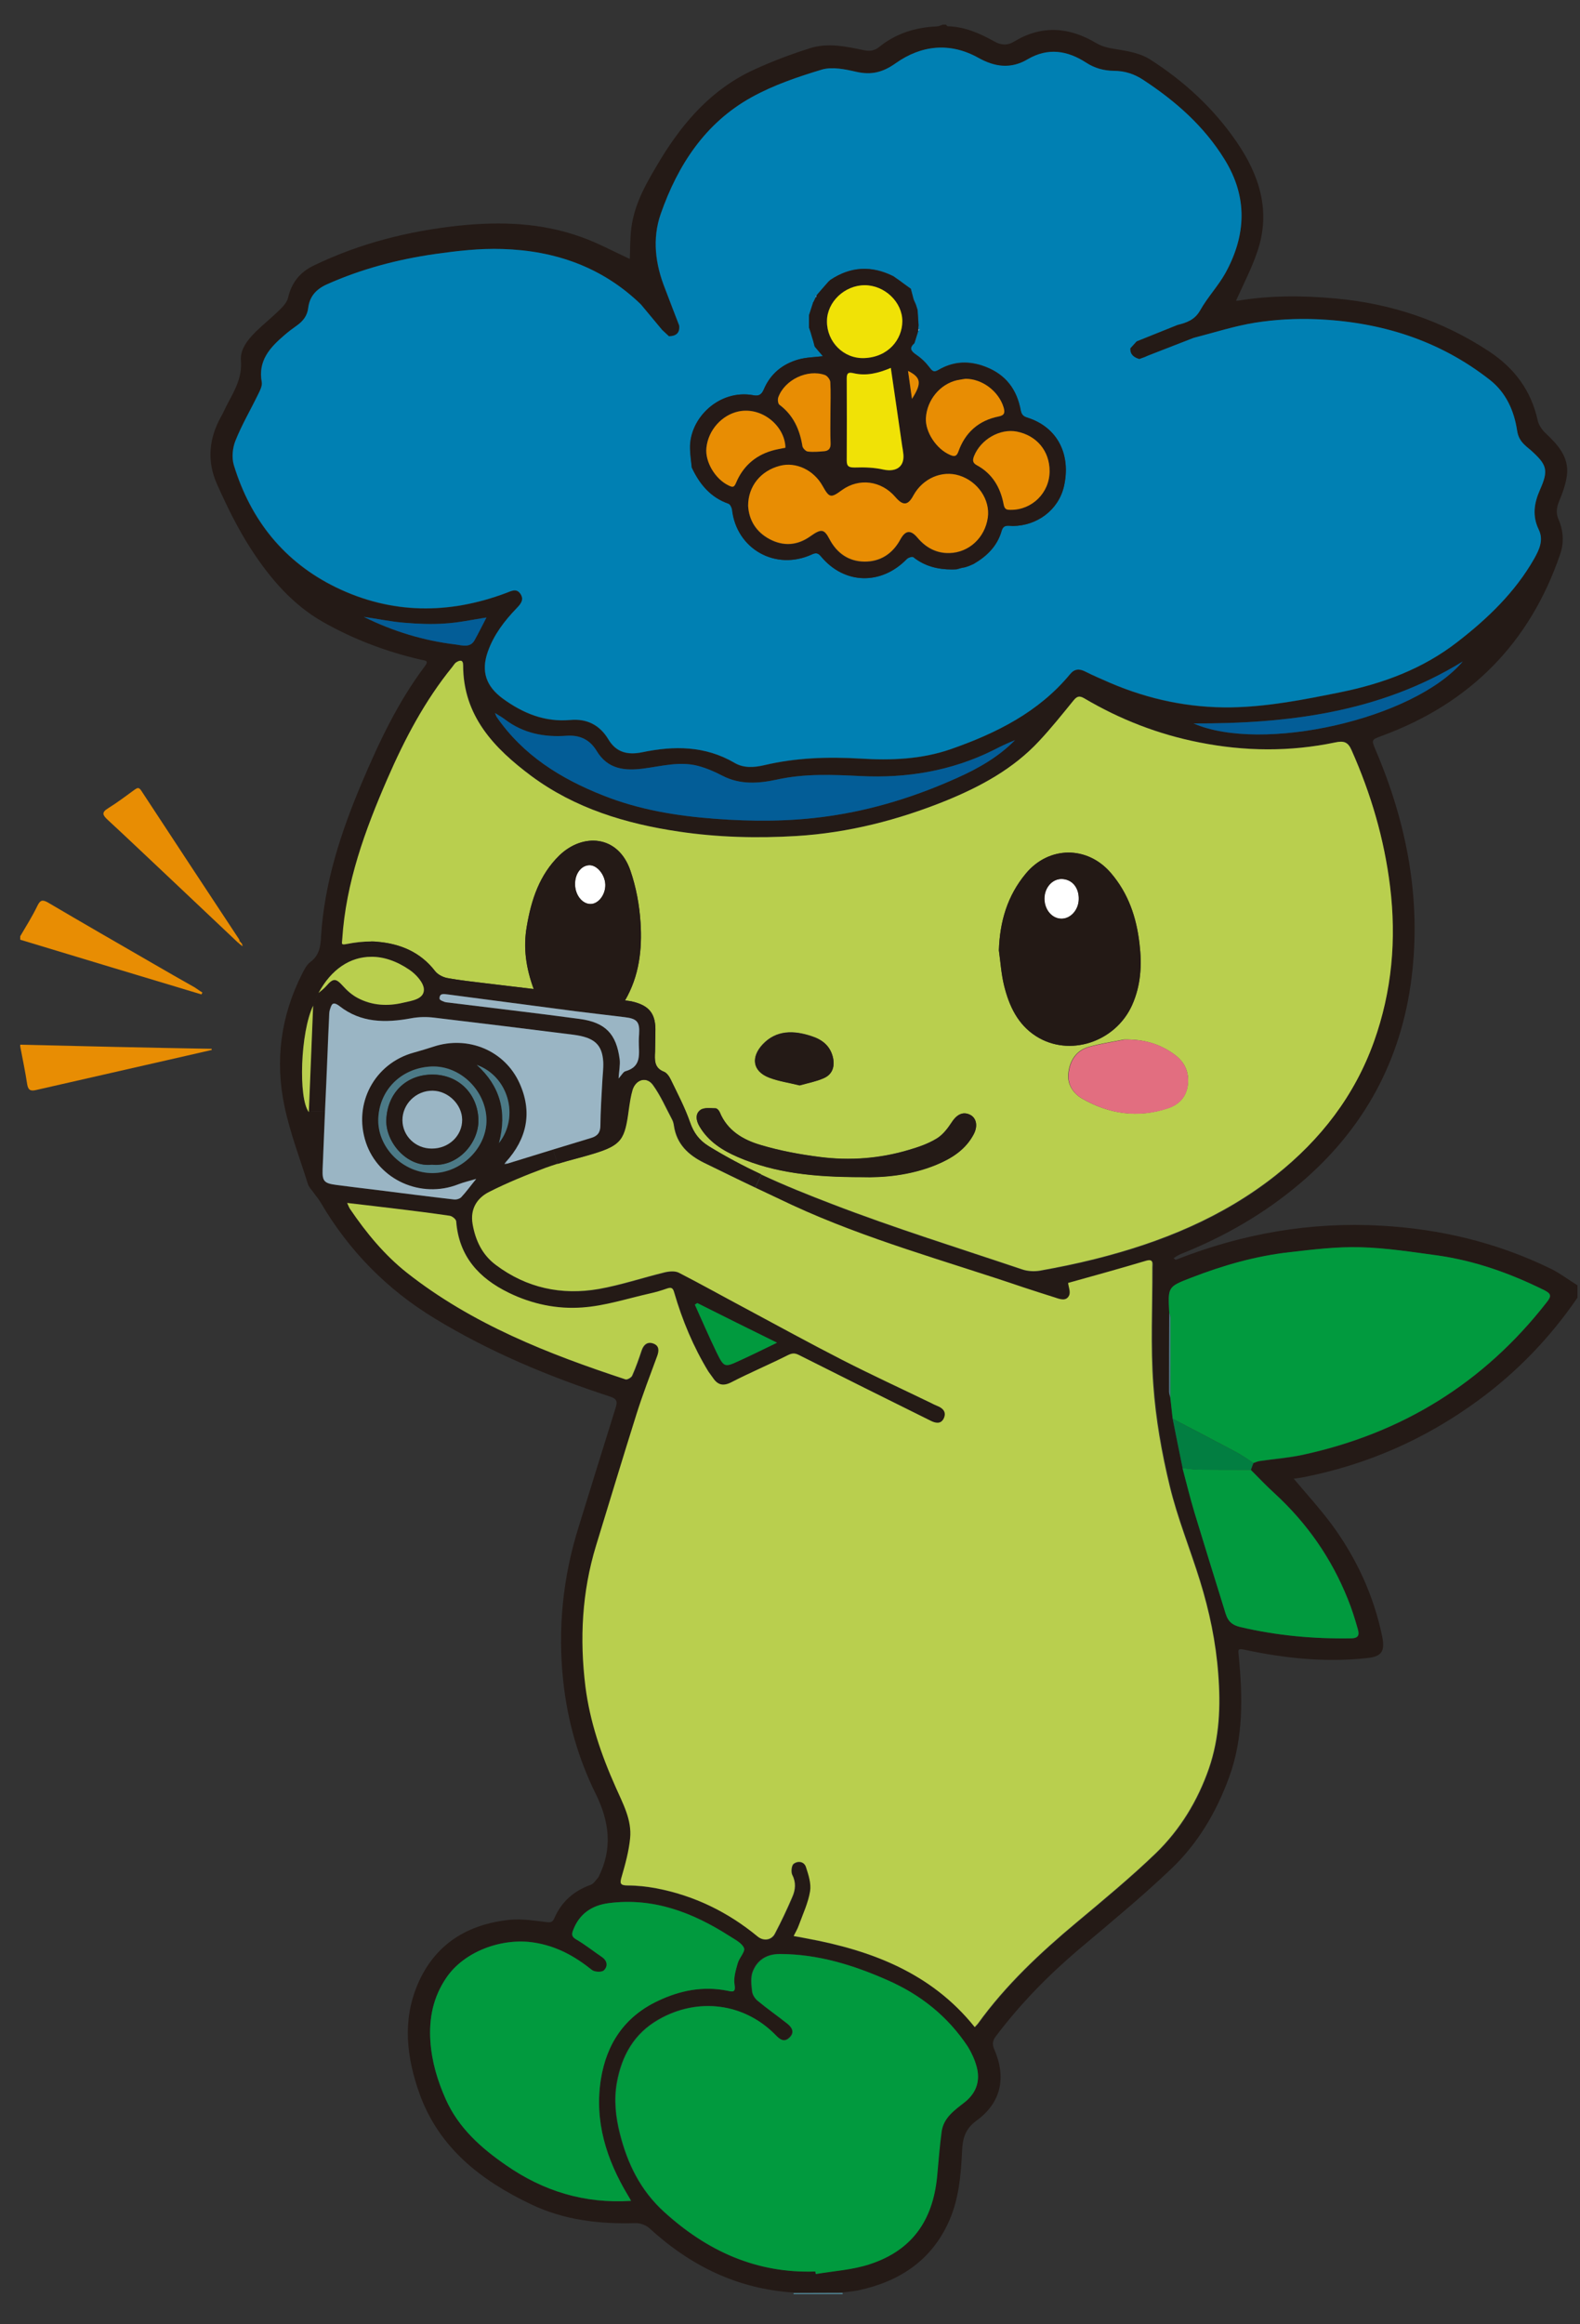
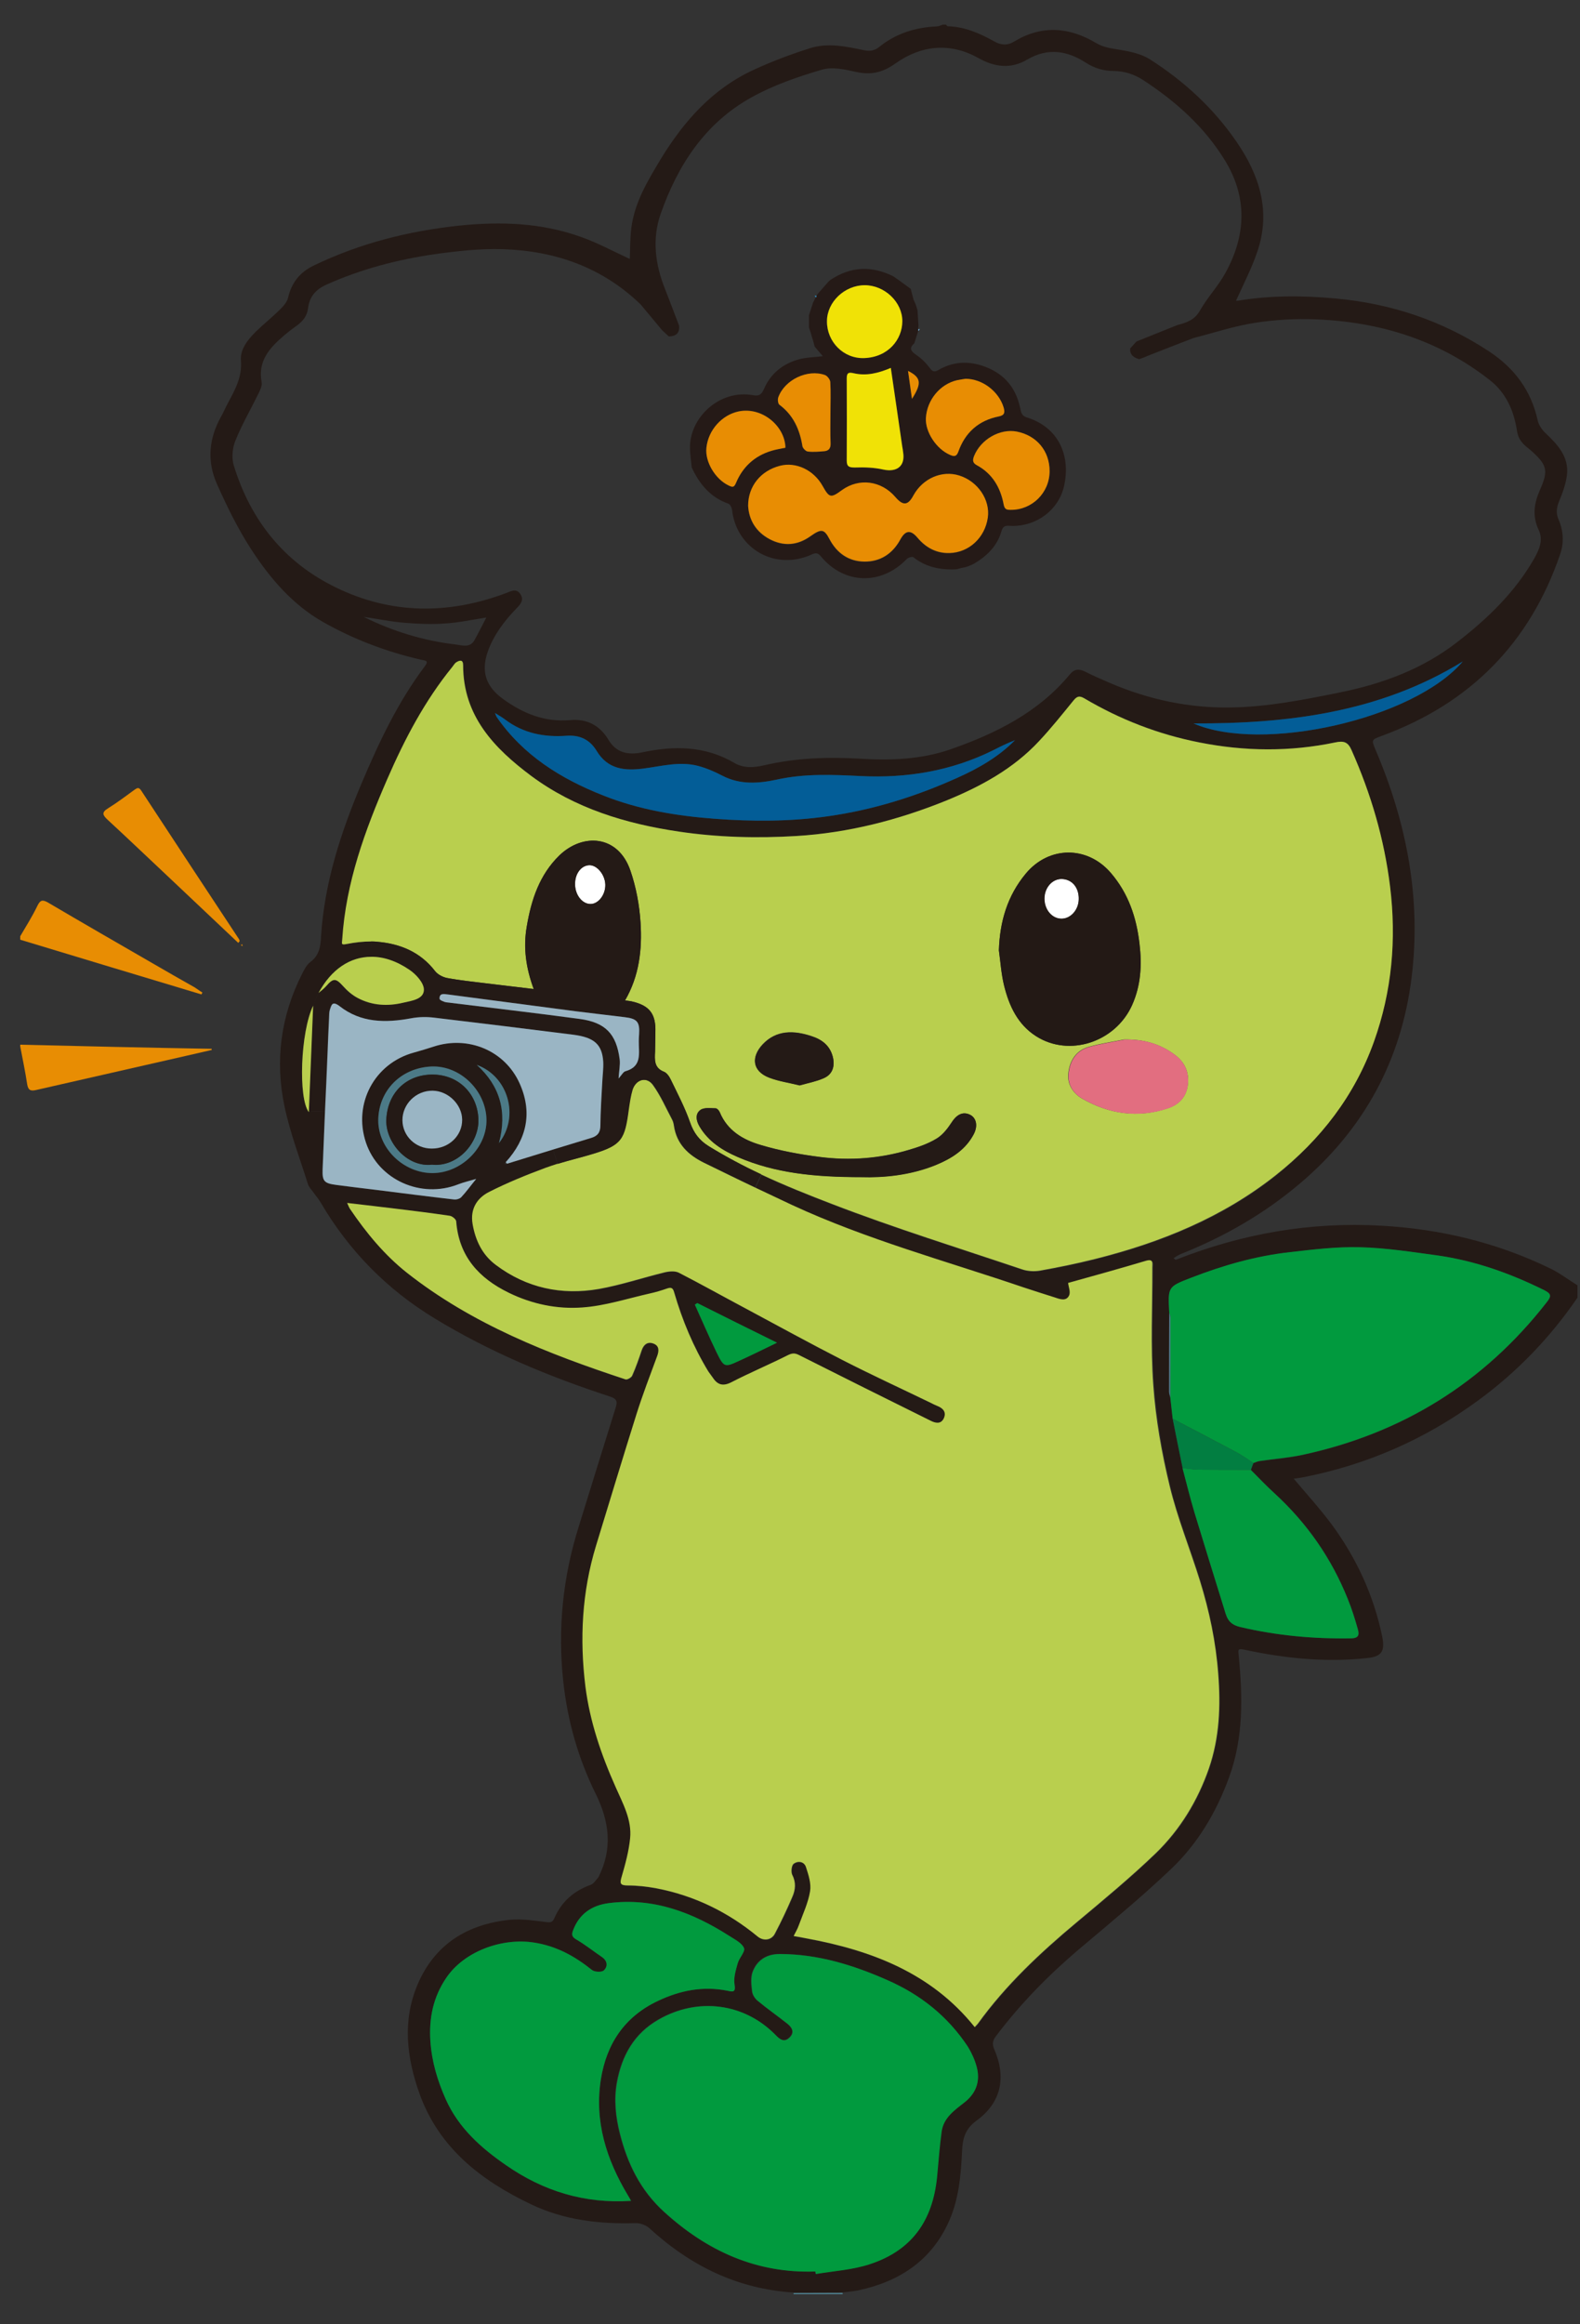
<svg xmlns="http://www.w3.org/2000/svg" version="1.1" id="レイヤー_1" x="0px" y="0px" viewBox="0 0 100 147" style="enable-background:new 0 0 100 147;" xml:space="preserve">
  <rect x="0" y="0" width="100" height="147" fill="#333333" stroke="none" />
  <style type="text/css">
	.st0{fill:#FFFFFF;}
	.st1{fill:#241A16;}
	.st2{fill:#019A3E;}
	.st3{fill:#0080B3;}
	.st4{fill:#B9CF4E;}
	.st5{fill:#035D97;}
	.st6{fill:#027E41;}
	.st7{fill:#E26E80;}
	.st8{fill:#4C7A87;}
	.st9{fill:#231915;}
	.st10{fill:#251A17;}
	.st11{fill:#E88D03;}
	.st12{fill:#73B6E2;}
	.st13{fill:#F0E206;}
	.st14{fill:#309AD4;}
	.st15{fill:#9AB5C4;}
</style>
  <g>
    <g id="XMLID_19_">
      <g>
        <path class="st0" d="M38.31,55.93c0.03,0.63-0.41,1.23-0.91,1.25c-0.53,0.02-0.99-0.54-1.01-1.23c-0.02-0.68,0.38-1.22,0.91-1.23     C37.78,54.71,38.28,55.31,38.31,55.93z" />
        <path class="st0" d="M67.21,55.6c0.64,0.02,1.08,0.55,1.06,1.28c-0.01,0.67-0.5,1.22-1.08,1.23c-0.61,0.01-1.1-0.56-1.1-1.27     C66.1,56.14,66.61,55.57,67.21,55.6z" />
        <path class="st1" d="M78.23,19.02c0.02,0,0.06,0,0.12,0c2.05-0.34,4.12-0.33,6.18-0.14c3.51,0.32,6.76,1.4,9.72,3.35     c1.6,1.06,2.65,2.46,3.07,4.35c0.06,0.29,0.26,0.59,0.48,0.8c0.78,0.74,1.52,1.51,1.37,2.69c-0.07,0.55-0.27,1.11-0.49,1.63     c-0.16,0.4-0.22,0.74-0.04,1.15c0.31,0.72,0.36,1.47,0.1,2.22c-1.92,5.6-5.69,9.41-11.24,11.46c-0.72,0.27-0.72,0.24-0.41,0.97     c1.95,4.59,2.87,9.36,2.25,14.34c-0.65,5.23-3.01,9.57-7.03,12.99c-2.27,1.93-4.81,3.39-7.57,4.49     c-0.16,0.06-0.31,0.17-0.46,0.26c0.1,0.11,0.14,0.11,0.18,0.09c4.17-1.64,8.49-2.4,12.98-2.14c3.74,0.21,7.32,1.07,10.69,2.71     c0.6,0.29,1.14,0.71,1.71,1.06c0,0.26,0,0.52,0,0.78c-1.73,2.53-3.83,4.71-6.31,6.52c-3.34,2.44-7.03,4.06-11.09,4.85     c-0.2,0.04-0.4,0.06-0.56,0.08c0.8,0.95,1.65,1.88,2.4,2.89c1.57,2.13,2.66,4.49,3.2,7.09c0.19,0.94-0.03,1.28-0.97,1.37     c-2.61,0.28-5.19,0.02-7.74-0.53c-0.45-0.1-0.41,0.01-0.37,0.37c0.25,2.6,0.31,5.19-0.61,7.7c-0.8,2.2-1.98,4.19-3.66,5.79     c-1.88,1.79-3.89,3.44-5.88,5.12c-1.93,1.64-3.69,3.44-5.22,5.47c-0.2,0.26-0.25,0.49-0.1,0.83c0.78,1.81,0.42,3.38-1.13,4.51     c-0.72,0.52-0.88,1.15-0.91,1.93c-0.07,1.49-0.2,2.99-0.8,4.37c-1.1,2.52-3.14,3.87-5.76,4.43c-0.32,0.07-0.66,0.09-0.99,0.13     c-1.03,0-2.06,0-3.1,0.01c-3.56-0.22-6.54-1.69-9.14-4.07c-0.22-0.2-0.59-0.33-0.88-0.32c-2.3,0.07-4.55-0.2-6.63-1.2     c-3.16-1.51-5.82-3.57-7.05-7.02c-0.8-2.26-1.08-4.57-0.12-6.85c1.09-2.58,3.17-3.85,5.88-4.12c0.75-0.07,1.54,0.06,2.3,0.15     c0.26,0.03,0.38,0,0.49-0.26c0.45-1.03,1.23-1.72,2.3-2.1c0.19-0.07,0.32-0.3,0.47-0.46c0.01-0.01,0.02-0.03,0.03-0.05     c0.89-1.78,0.68-3.48-0.18-5.23c-1.11-2.24-1.79-4.62-2.06-7.12c-0.36-3.33-0.03-6.58,0.97-9.77c0.78-2.51,1.55-5.02,2.34-7.53     c0.13-0.4,0.1-0.58-0.37-0.73c-3.86-1.26-7.58-2.81-11.07-4.93c-3.03-1.84-5.43-4.28-7.22-7.33c-0.14-0.24-0.32-0.44-0.48-0.67     c-0.12-0.16-0.27-0.32-0.33-0.5c-0.51-1.63-1.13-3.24-1.48-4.9c-0.62-2.91-0.24-5.75,1.12-8.42c0.13-0.26,0.28-0.55,0.5-0.72     c0.58-0.42,0.66-1,0.69-1.63c0.21-3.39,1.25-6.57,2.56-9.67c1.1-2.6,2.3-5.15,4.01-7.42c0.29-0.38,0-0.35-0.24-0.41     c-2.18-0.5-4.27-1.29-6.21-2.39c-1.92-1.09-3.34-2.75-4.52-4.56c-0.86-1.32-1.56-2.75-2.2-4.19c-0.63-1.42-0.5-2.88,0.28-4.25     c0.16-0.29,0.29-0.6,0.45-0.89c0.44-0.82,0.88-1.62,0.8-2.64c-0.06-0.72,0.43-1.32,0.93-1.82c0.51-0.5,1.08-0.95,1.59-1.46     c0.19-0.19,0.4-0.44,0.46-0.69c0.22-0.96,0.75-1.62,1.62-2.04c2.92-1.41,6.01-2.19,9.23-2.53c2.61-0.27,5.2-0.18,7.7,0.72     c1.07,0.38,2.08,0.93,3.08,1.39c0.03-0.59,0.01-1.29,0.1-1.98c0.21-1.6,1.02-2.94,1.83-4.29c1.48-2.44,3.32-4.52,5.97-5.72     c1.13-0.52,2.31-0.96,3.5-1.34c1.14-0.36,2.3-0.11,3.44,0.13c0.36,0.07,0.65,0.03,0.96-0.22c1.05-0.85,2.29-1.23,3.63-1.29     c0.12,0,0.25-0.07,0.37-0.11c0.07,0,0.15,0,0.22,0c0.03,0.04,0.06,0.1,0.1,0.1C61.05,1.69,62,2.1,62.91,2.61     c0.45,0.26,0.86,0.28,1.29,0.01c1.74-1.05,3.48-0.91,5.17,0.1c0.48,0.29,0.98,0.34,1.51,0.43c0.66,0.11,1.37,0.26,1.91,0.61     c2.16,1.38,4.03,3.1,5.48,5.22c1.43,2.08,2.16,4.34,1.34,6.84C79.25,16.92,78.7,17.97,78.23,19.02z M97.91,82.36     c0.29-0.37,0.29-0.53-0.16-0.75c-2.15-1.06-4.37-1.86-6.75-2.19c-1.63-0.22-3.26-0.48-4.91-0.52c-1.48-0.04-2.96,0.14-4.43,0.31     c-2.17,0.24-4.26,0.84-6.29,1.63C73.91,81.39,73.91,81.41,74,83c0,1.68-0.01,3.36-0.01,5.04c0,0.12,0.06,0.24,0.08,0.36     c0.05,0.44,0.1,0.89,0.15,1.34c0.21,1.04,0.42,2.08,0.63,3.12c0.25,0.94,0.48,1.88,0.76,2.82c0.6,2.01,1.22,4,1.85,6     c0.17,0.54,0.23,1.04,1.03,1.23c2.33,0.55,4.66,0.75,7.04,0.72c0.52,0,0.5-0.28,0.41-0.6c-0.18-0.63-0.38-1.27-0.63-1.88     c-1.03-2.58-2.57-4.8-4.62-6.67c-0.53-0.48-1.01-1-1.52-1.5c0.05-0.14,0.11-0.29,0.16-0.43c0.13-0.05,0.27-0.11,0.41-0.13     c0.89-0.13,1.79-0.19,2.66-0.38C88.74,90.68,93.92,87.48,97.91,82.36z M97.47,30.98c0.55-1.24,0.44-1.58-0.58-2.49     c-0.11-0.1-0.23-0.18-0.34-0.28c-0.29-0.26-0.48-0.54-0.54-0.97c-0.19-1.25-0.69-2.39-1.71-3.19c-3.23-2.54-6.97-3.69-11.02-3.85     c-1.28-0.05-2.59,0.02-3.85,0.22c-1.31,0.2-2.59,0.63-3.89,0.96c-0.96,0.37-1.92,0.74-2.88,1.12c-0.08,0.03-0.15,0.07-0.23,0.1     c-0.11,0.04-0.22,0.08-0.33,0.12c-0.34-0.1-0.6-0.27-0.57-0.68c0.13-0.15,0.27-0.29,0.4-0.44c0.86-0.35,1.73-0.69,2.59-1.04     c0.58-0.15,1.09-0.32,1.43-0.92c0.47-0.83,1.15-1.54,1.61-2.38c1.31-2.38,1.41-4.79-0.06-7.16c-1.3-2.1-3.09-3.69-5.14-5.03     c-0.57-0.37-1.17-0.57-1.87-0.58c-0.62,0-1.2-0.16-1.76-0.52c-1.17-0.76-2.4-0.97-3.7-0.21c-1.05,0.62-2.06,0.5-3.13-0.1     c-1.78-0.99-3.6-0.8-5.22,0.35c-0.82,0.58-1.54,0.75-2.5,0.54c-0.7-0.16-1.51-0.34-2.17-0.14c-1.53,0.45-3.07,0.98-4.45,1.75     c-2.93,1.62-4.67,4.29-5.75,7.38c-0.55,1.58-0.34,3.19,0.28,4.74c0.3,0.77,0.6,1.55,0.89,2.32c0.05,0.48-0.21,0.67-0.65,0.68     c-0.14-0.13-0.29-0.26-0.43-0.4c-0.45-0.54-0.9-1.08-1.35-1.62c-2.44-2.36-5.43-3.4-8.76-3.5c-1.42-0.04-2.87,0.12-4.29,0.32     c-2.35,0.34-4.64,0.94-6.83,1.92c-0.68,0.3-1.08,0.76-1.17,1.48c-0.06,0.51-0.33,0.84-0.72,1.12c-0.27,0.19-0.53,0.39-0.79,0.61     c-0.91,0.78-1.69,1.61-1.43,2.97c0.04,0.24-0.11,0.53-0.23,0.77c-0.48,0.98-1.03,1.92-1.43,2.92c-0.19,0.46-0.25,1.08-0.11,1.55     c1.06,3.48,3.19,6.15,6.47,7.74c3.51,1.71,7.14,1.72,10.78,0.35c0.31-0.12,0.64-0.31,0.89,0.06c0.25,0.37,0.03,0.64-0.24,0.91     c-0.77,0.8-1.44,1.67-1.82,2.74c-0.44,1.26-0.11,2.21,0.95,2.98c1.28,0.93,2.65,1.49,4.26,1.35c1.06-0.1,1.88,0.33,2.42,1.23     c0.51,0.85,1.25,0.99,2.14,0.81c2.02-0.43,3.99-0.42,5.84,0.67c0.6,0.35,1.26,0.29,1.87,0.15c2.01-0.47,4.03-0.54,6.09-0.42     c1.94,0.12,3.88,0.05,5.74-0.6c2.86-1,5.54-2.33,7.53-4.73c0.28-0.35,0.59-0.37,0.98-0.17c0.51,0.26,1.04,0.48,1.56,0.71     c2.45,1.05,5.02,1.6,7.68,1.55c2.32-0.04,4.6-0.49,6.87-0.95c2.71-0.55,5.24-1.48,7.45-3.2c1.91-1.48,3.63-3.14,4.84-5.25     c0.32-0.57,0.61-1.18,0.29-1.84C96.97,32.64,97.09,31.83,97.47,30.98z M86.95,65.89c1.14-3.19,1.43-6.46,1.02-9.82     c-0.37-3.01-1.21-5.86-2.41-8.62c-0.23-0.53-0.5-0.6-1.03-0.49c-2.86,0.6-5.74,0.57-8.61,0c-2.59-0.51-5.01-1.45-7.28-2.79     c-0.3-0.18-0.46-0.13-0.68,0.14c-0.71,0.87-1.41,1.75-2.18,2.57c-1.63,1.74-3.66,2.85-5.85,3.75c-3.06,1.24-6.22,2.05-9.5,2.25     c-2.48,0.15-4.97,0.08-7.45-0.28c-3.38-0.49-6.58-1.47-9.34-3.52c-2.35-1.74-4.31-3.78-4.31-7c0-0.38-0.22-0.32-0.43-0.19     c-0.1,0.06-0.17,0.19-0.25,0.29c-1.75,2.15-3.02,4.57-4.12,7.1c-1.41,3.25-2.63,6.55-2.85,10.13c-0.01,0.28-0.11,0.38,0.29,0.3     c0.5-0.1,1.03-0.16,1.54-0.16l-0.02,0.97c-1.33,0-2.53,0.78-3.34,2.29l-0.33,0.8c-0.81,1.68-0.94,5.89-0.27,6.74     c0-0.02,0-0.05,0-0.07l1.01,0.04c-0.05,1.21-0.1,2.43-0.15,3.64c-0.03,0.76,0.1,0.88,0.86,0.99c0.8,0.11,1.61,0.2,2.41,0.3     c1.68,0.21,3.36,0.42,5.04,0.62c0.15,0.02,0.37-0.04,0.46-0.14c0.31-0.34,0.59-0.71,0.95-1.16c-0.43,0.13-0.8,0.21-1.13,0.34     c-2.36,0.94-5.06-0.27-5.85-2.64c-0.82-2.46,0.54-5.01,3.03-5.69c0.42-0.12,0.85-0.24,1.26-0.38c2.17-0.71,4.5,0.24,5.43,2.31     c0.83,1.84,0.48,3.52-0.87,5c-0.02,0.04-0.05,0.08-0.07,0.12c0.05-0.01,0.1-0.01,0.15-0.02c0.97-0.3,1.95-0.6,2.92-0.9l0.29,0.93     c-0.25,0.08-0.5,0.16-0.74,0.25c-1.22,0.45-2.43,0.94-3.58,1.53c-0.76,0.39-1.19,1.08-1.03,2.02c0.17,1.05,0.62,1.95,1.47,2.59     c1.94,1.45,4.16,1.92,6.52,1.52c1.41-0.25,2.77-0.71,4.16-1.05c0.29-0.07,0.66-0.11,0.9,0.02c1.44,0.74,2.85,1.53,4.28,2.29     c2.03,1.09,4.04,2.19,6.09,3.24c1.84,0.94,3.71,1.8,5.57,2.7c0.13,0.06,0.26,0.13,0.4,0.19c0.38,0.14,0.62,0.4,0.43,0.8     c-0.19,0.4-0.55,0.29-0.86,0.13c-2.77-1.37-5.54-2.75-8.3-4.14c-0.25-0.13-0.42-0.13-0.69,0c-1.18,0.59-2.4,1.11-3.59,1.72     c-0.55,0.28-0.89,0.16-1.2-0.32c-0.08-0.12-0.18-0.23-0.26-0.36c-0.95-1.56-1.66-3.24-2.16-4.99c-0.09-0.3-0.18-0.36-0.45-0.26     c-0.37,0.12-0.74,0.24-1.11,0.32c-1.42,0.31-2.82,0.78-4.25,0.88c-1.6,0.11-3.19-0.22-4.66-0.93c-1.89-0.92-3.17-2.31-3.33-4.52     c-0.01-0.13-0.25-0.32-0.41-0.35c-1.09-0.17-2.18-0.3-3.27-0.43c-1.05-0.13-2.11-0.25-3.22-0.38c0.08,0.17,0.12,0.29,0.19,0.39     c1.02,1.5,2.17,2.9,3.6,4.03c4.12,3.25,8.92,5.12,13.83,6.74c0.11,0.04,0.37-0.12,0.42-0.24c0.23-0.52,0.42-1.06,0.6-1.6     c0.13-0.38,0.39-0.57,0.76-0.42c0.35,0.14,0.35,0.44,0.22,0.79c-0.45,1.22-0.92,2.44-1.31,3.68c-0.87,2.77-1.72,5.55-2.56,8.32     c-0.88,2.91-1.04,5.89-0.67,8.89c0.28,2.22,1,4.32,1.91,6.36c0.46,1.04,1.05,2.07,0.92,3.25c-0.08,0.81-0.31,1.62-0.53,2.41     c-0.12,0.43-0.12,0.57,0.38,0.57c0.6,0,1.21,0.06,1.81,0.18c2.4,0.46,4.53,1.5,6.41,3.05c0.37,0.31,0.87,0.24,1.09-0.18     c0.39-0.77,0.77-1.55,1.11-2.34c0.19-0.44,0.23-0.9-0.01-1.38c-0.09-0.18-0.05-0.6,0.09-0.7c0.26-0.2,0.67-0.15,0.78,0.21     c0.16,0.49,0.34,1.05,0.26,1.53c-0.12,0.73-0.45,1.43-0.71,2.14c-0.08,0.24-0.22,0.46-0.33,0.69c0.26,0.05,0.51,0.1,0.77,0.14     c4.15,0.76,7.94,2.19,10.69,5.62c0.08-0.08,0.14-0.14,0.2-0.22c1.76-2.44,3.94-4.48,6.24-6.4c1.71-1.43,3.43-2.85,5.03-4.39     c1.54-1.49,2.65-3.31,3.35-5.35c0.68-1.95,0.75-3.95,0.59-5.99c-0.16-2.01-0.56-3.96-1.14-5.87c-0.61-2-1.42-3.95-1.91-5.98     c-0.5-2.1-0.88-4.25-1.04-6.4c-0.18-2.46-0.06-4.95-0.06-7.43c0-0.26,0.1-0.57-0.41-0.42c-1.67,0.49-3.35,0.95-4.92,1.4     c0.03,0.25,0.17,0.58,0.06,0.8c-0.18,0.37-0.56,0.23-0.89,0.12c-0.66-0.22-1.33-0.42-1.99-0.64c-4.91-1.67-9.94-3.03-14.67-5.22     c-0.79-0.37-1.57-0.74-2.35-1.11l0.39-0.82c1.47,0.69,2.97,1.29,4.49,1.87c3.95,1.52,8.01,2.78,12.02,4.13     c0.35,0.12,0.77,0.14,1.13,0.08c1.17-0.21,2.34-0.45,3.5-0.74c4.14-1.04,8.05-2.61,11.43-5.3     C83.58,72.08,85.73,69.31,86.95,65.89z M75.54,45.76c4.32,1.88,13.92-0.25,17.04-3.92C87.3,45.09,81.44,45.78,75.54,45.76z      M64.24,46.82c-0.48,0.18-0.94,0.42-1.39,0.64c-2.64,1.3-5.46,1.77-8.36,1.63c-1.79-0.08-3.55-0.17-5.32,0.22     c-1.15,0.25-2.32,0.34-3.45-0.24c-0.49-0.25-1-0.47-1.53-0.62c-1.16-0.31-2.3,0.01-3.45,0.16c-1.18,0.15-2.28,0.06-2.99-1.12     c-0.42-0.7-1.04-1.02-1.91-0.95c-1.39,0.1-2.71-0.15-3.87-1.02c-0.17-0.13-0.36-0.24-0.65-0.42c0.07,0.17,0.08,0.2,0.1,0.24     c1.68,2.43,4.07,3.92,6.76,4.98c2.26,0.89,4.63,1.28,7.05,1.47c2.4,0.18,4.79,0.18,7.17-0.16c2.84-0.4,5.56-1.25,8.18-2.43     C61.93,48.6,63.19,47.88,64.24,46.82z M61.06,132.97c0.73-0.58,0.99-1.34,0.76-2.22c-0.12-0.46-0.33-0.91-0.59-1.3     c-1.26-1.92-2.99-3.28-5.09-4.21c-2.17-0.95-4.41-1.65-6.81-1.65c-0.84,0-1.44,0.39-1.72,1.14c-0.13,0.37-0.08,0.82-0.03,1.22     c0.02,0.21,0.18,0.45,0.34,0.59c0.61,0.5,1.26,0.96,1.88,1.45c0.31,0.24,0.49,0.55,0.14,0.89c-0.33,0.31-0.6,0.11-0.86-0.15     c-2-2.06-4.95-2.4-7.41-1c-1.56,0.89-2.34,2.31-2.65,4.01c-0.19,1.07-0.07,2.15,0.19,3.2c0.49,1.92,1.31,3.61,2.81,4.97     c2.72,2.47,5.83,3.89,9.56,3.76c0.01,0.05,0.02,0.11,0.03,0.16c1.13-0.19,2.3-0.26,3.38-0.61c2.92-0.94,4.1-3.04,4.31-5.74     c0.07-0.89,0.15-1.78,0.27-2.66C59.72,133.94,60.42,133.47,61.06,132.97z M46.84,86.05c0.75-0.35,1.5-0.72,2.34-1.12     c-1.77-0.87-3.42-1.69-5.06-2.5c-0.05,0.03-0.1,0.06-0.15,0.1c0.45,0.99,0.89,2,1.36,2.99C45.82,86.52,45.85,86.51,46.84,86.05z      M46.69,124.19c0.1-0.34,0.49-0.74,0.4-0.97c-0.13-0.32-0.58-0.54-0.92-0.76c-2.33-1.49-4.81-2.45-7.65-2.08     c-1.06,0.14-1.86,0.68-2.25,1.72c-0.09,0.24-0.1,0.4,0.19,0.57c0.57,0.33,1.09,0.74,1.64,1.12c0.34,0.24,0.38,0.6,0.12,0.84     c-0.14,0.13-0.59,0.11-0.75-0.02c-1.1-0.88-2.25-1.52-3.69-1.74c-2.02-0.31-4.41,0.56-5.54,2.24c-0.82,1.21-1.1,2.54-1,4.01     c0.09,1.29,0.45,2.49,0.97,3.66c0.81,1.82,2.24,3.09,3.84,4.19c2.34,1.62,4.93,2.43,7.89,2.24c-0.1-0.17-0.15-0.26-0.2-0.35     c-1.35-2.27-2.13-4.68-1.71-7.34c0.36-2.25,1.5-3.97,3.62-4.96c1.4-0.66,2.85-0.95,4.39-0.64c0.33,0.07,0.54,0.12,0.45-0.4     C46.42,125.1,46.57,124.62,46.69,124.19z M31.58,72.31c1.32-1.68,0.59-4.23-1.4-4.94C31.65,68.69,32.11,70.32,31.58,72.31z      M30.79,70.87c0-1.84-1.63-3.49-3.49-3.41c-1.96,0.09-3.35,1.56-3.36,3.42c0,1.79,1.62,3.34,3.45,3.33     C29.18,74.19,30.79,72.62,30.79,70.87z M30.02,40.51c0.26-0.46,0.49-0.94,0.76-1.45c-0.91,0.14-1.77,0.33-2.65,0.38     c-0.85,0.06-1.71,0.02-2.56-0.05c-0.86-0.07-1.7-0.25-2.55-0.37c1.85,0.92,3.8,1.51,5.84,1.75     C29.25,40.82,29.74,40.99,30.02,40.51z" />
        <path class="st2" d="M97.74,81.61c0.45,0.23,0.45,0.38,0.16,0.75c-3.99,5.12-9.17,8.31-15.5,9.67c-0.87,0.18-1.77,0.25-2.66,0.38     c-0.14,0.02-0.28,0.08-0.41,0.13c-0.36-0.23-0.7-0.48-1.07-0.68c-1.35-0.72-2.7-1.42-4.04-2.12c-0.05-0.44-0.1-0.89-0.15-1.34     c0-1.68,0.01-3.36,0.01-5.04c0-0.12-0.06-0.24-0.08-0.36c-0.08-1.59-0.09-1.61,1.36-2.17c2.03-0.79,4.12-1.39,6.29-1.63     c1.48-0.17,2.96-0.35,4.43-0.31c1.64,0.04,3.28,0.3,4.91,0.52C93.37,79.75,95.6,80.55,97.74,81.61z" />
-         <path class="st3" d="M96.89,28.48c1.02,0.92,1.13,1.25,0.58,2.49c-0.38,0.86-0.5,1.66-0.08,2.53c0.32,0.66,0.03,1.27-0.29,1.84     c-1.21,2.12-2.93,3.77-4.84,5.25c-2.21,1.72-4.73,2.65-7.45,3.2c-2.28,0.46-4.55,0.91-6.87,0.95c-2.66,0.04-5.23-0.5-7.68-1.55     c-0.52-0.23-1.05-0.45-1.56-0.71c-0.39-0.2-0.7-0.18-0.98,0.17c-1.99,2.4-4.67,3.73-7.53,4.73c-1.86,0.65-3.8,0.72-5.74,0.6     c-2.05-0.12-4.07-0.06-6.09,0.42c-0.61,0.14-1.28,0.2-1.87-0.15c-1.85-1.08-3.82-1.09-5.84-0.67c-0.88,0.18-1.63,0.04-2.14-0.81     c-0.54-0.91-1.36-1.33-2.42-1.23c-1.61,0.14-2.98-0.42-4.26-1.35c-1.06-0.78-1.4-1.72-0.95-2.98c0.38-1.07,1.05-1.94,1.82-2.74     c0.26-0.27,0.49-0.54,0.24-0.91c-0.25-0.37-0.57-0.18-0.89-0.06c-3.64,1.37-7.27,1.35-10.78-0.35c-3.28-1.6-5.41-4.26-6.47-7.74     c-0.14-0.47-0.08-1.09,0.11-1.55c0.4-1,0.96-1.95,1.43-2.92c0.12-0.24,0.27-0.53,0.23-0.77c-0.25-1.36,0.52-2.19,1.43-2.97     c0.25-0.22,0.52-0.42,0.79-0.61c0.39-0.28,0.66-0.61,0.72-1.12c0.09-0.71,0.49-1.17,1.17-1.48c2.19-0.98,4.48-1.58,6.83-1.92     c1.42-0.2,2.86-0.37,4.29-0.32c3.33,0.1,6.32,1.14,8.76,3.5c0.45,0.54,0.9,1.08,1.35,1.62c0.14,0.13,0.29,0.27,0.43,0.4     c0.44-0.01,0.7-0.2,0.65-0.68c-0.3-0.77-0.6-1.55-0.89-2.32c-0.62-1.55-0.83-3.16-0.28-4.74c1.08-3.09,2.82-5.76,5.75-7.38     c1.39-0.77,2.93-1.29,4.45-1.75c0.66-0.19,1.47-0.02,2.17,0.14c0.95,0.22,1.68,0.04,2.5-0.54c1.62-1.15,3.44-1.34,5.22-0.35     c1.07,0.6,2.08,0.72,3.13,0.1c1.29-0.76,2.53-0.55,3.7,0.21c0.55,0.36,1.14,0.51,1.76,0.52c0.69,0,1.3,0.2,1.87,0.58     c2.04,1.34,3.84,2.92,5.14,5.03c1.47,2.38,1.36,4.78,0.06,7.16c-0.46,0.83-1.14,1.54-1.61,2.38c-0.34,0.6-0.85,0.78-1.43,0.92     c-0.86,0.35-1.73,0.69-2.59,1.04c-0.13,0.15-0.27,0.29-0.4,0.44c-0.02,0.41,0.24,0.58,0.57,0.68c0.11-0.04,0.22-0.08,0.33-0.12     c0.08-0.03,0.15-0.07,0.23-0.1c0.96-0.37,1.92-0.75,2.88-1.12c1.29-0.33,2.58-0.75,3.89-0.96c1.27-0.2,2.57-0.27,3.85-0.22     c4.05,0.16,7.79,1.31,11.02,3.85c1.01,0.8,1.52,1.94,1.71,3.19c0.06,0.43,0.25,0.71,0.54,0.97     C96.66,28.3,96.78,28.38,96.89,28.48z M67.33,30.77c0.46-1.97-0.35-3.74-2.33-4.36c-0.41-0.12-0.37-0.4-0.43-0.65     c-0.31-1.35-1.11-2.22-2.43-2.65c-0.96-0.31-1.86-0.23-2.73,0.28c-0.25,0.15-0.37,0.13-0.55-0.12c-0.24-0.32-0.53-0.61-0.86-0.83     c-0.35-0.24-0.47-0.43-0.12-0.74c0.07-0.22,0.14-0.45,0.21-0.67c0.01-0.04,0.02-0.07,0.03-0.11c0.03-0.04,0.06-0.07,0.09-0.11     c-0.03,0-0.06,0-0.09,0c0.01-0.08,0.01-0.16,0.02-0.24c-0.02-0.32-0.04-0.64-0.06-0.96c-0.03-0.12-0.07-0.24-0.11-0.35     c-0.05-0.11-0.1-0.22-0.14-0.32c-0.06-0.23-0.12-0.45-0.18-0.68c-0.26-0.18-0.52-0.37-0.77-0.56c-0.11-0.07-0.22-0.15-0.33-0.23     c-1.37-0.69-2.7-0.63-3.99,0.23c-0.04,0.04-0.07,0.07-0.12,0.11l0,0c-0.23,0.26-0.45,0.52-0.68,0.78     c-0.03,0.04-0.06,0.08-0.09,0.12c-0.04,0-0.08,0-0.12,0c0.03,0.04,0.06,0.07,0.08,0.11c-0.04,0.07-0.07,0.15-0.11,0.23     c-0.03,0.04-0.05,0.08-0.07,0.12h0.01c-0.09,0.25-0.17,0.51-0.25,0.77c0,0.11,0,0.22,0,0.33c0,0.15,0,0.3,0,0.44     c0.04,0.11,0.07,0.22,0.11,0.33c0.06,0.18,0.11,0.36,0.16,0.54c0.03,0.12,0.06,0.23,0.09,0.34c0.17,0.2,0.34,0.4,0.52,0.61     c-0.55,0.06-1.05,0.07-1.52,0.2c-1.03,0.28-1.81,0.91-2.22,1.9c-0.14,0.33-0.31,0.44-0.66,0.37c-2.16-0.4-4.06,1.45-4.01,3.38     c0.01,0.4,0.07,0.79,0.11,1.19c0.49,1.05,1.18,1.89,2.32,2.29c0.11,0.04,0.21,0.24,0.23,0.38c0.28,2.49,2.76,3.89,5.05,2.83     c0.28-0.13,0.4-0.08,0.59,0.14c1.47,1.76,3.79,1.81,5.41,0.16c0.09-0.1,0.35-0.18,0.42-0.13c0.73,0.58,1.56,0.78,2.44,0.78     c0.1,0,0.2,0,0.3-0.01c0.11-0.03,0.22-0.06,0.33-0.09c0.07-0.01,0.14-0.03,0.21-0.04c0.08-0.03,0.16-0.06,0.24-0.08     c0.1-0.05,0.2-0.09,0.3-0.13c0.84-0.49,1.49-1.13,1.77-2.09c0.12-0.43,0.44-0.31,0.71-0.31C65.63,33.26,66.99,32.27,67.33,30.77z     " />
        <path class="st4" d="M87.98,56.07c0.41,3.36,0.12,6.63-1.02,9.82c-1.23,3.43-3.37,6.19-6.21,8.44c-3.39,2.68-7.29,4.26-11.43,5.3     c-1.16,0.29-2.32,0.53-3.5,0.74c-0.36,0.06-0.78,0.04-1.13-0.08c-4.01-1.35-8.07-2.61-12.02-4.13c-1.51-0.58-3.02-1.18-4.49-1.87     c-1.14-0.54-2.26-1.13-3.34-1.8c-0.59-0.37-0.94-0.84-1.17-1.51c-0.32-0.93-0.79-1.81-1.22-2.7c-0.09-0.19-0.25-0.42-0.43-0.49     c-0.64-0.25-0.59-0.75-0.56-1.28c0.01-0.4,0.01-0.81,0.02-1.22c0.04-1.16-0.37-1.69-1.51-1.95c-0.12-0.03-0.24-0.04-0.41-0.06     c0.9-1.55,1.09-3.24,0.98-4.93c-0.07-1.11-0.28-2.23-0.64-3.28c-0.78-2.27-3.02-2.39-4.5-0.96c-1.26,1.23-1.78,2.8-2.06,4.49     c-0.23,1.34-0.05,2.64,0.44,3.96c-1.06-0.13-2.08-0.25-3.09-0.37c-0.8-0.1-1.6-0.18-2.4-0.33c-0.27-0.05-0.58-0.21-0.75-0.43     c-0.93-1.21-2.21-1.74-3.67-1.86c-0.12-0.01-0.25-0.02-0.38-0.02c-0.51,0-1.04,0.06-1.54,0.16c-0.4,0.08-0.3-0.02-0.29-0.3     c0.23-3.58,1.44-6.89,2.85-10.13c1.1-2.53,2.37-4.95,4.12-7.1c0.08-0.1,0.15-0.23,0.25-0.29c0.21-0.13,0.43-0.19,0.43,0.19     c0,3.21,1.97,5.25,4.31,7c2.77,2.05,5.97,3.02,9.34,3.52c2.48,0.37,4.97,0.43,7.45,0.28c3.28-0.2,6.44-1.01,9.5-2.25     c2.19-0.9,4.23-2.01,5.85-3.75c0.77-0.82,1.47-1.7,2.18-2.57c0.22-0.27,0.37-0.32,0.68-0.14c2.27,1.34,4.69,2.28,7.28,2.79     c2.87,0.57,5.74,0.6,8.61,0c0.53-0.11,0.8-0.04,1.03,0.49C86.77,50.21,87.61,53.06,87.98,56.07z M75.18,68.58     c0.08-0.74-0.18-1.37-0.8-1.84c-0.96-0.73-2.03-1.01-3.24-0.99c-0.75,0.15-1.52,0.26-2.25,0.47c-0.82,0.24-1.21,0.92-1.28,1.71     c-0.06,0.67,0.31,1.23,0.88,1.56c1.71,0.98,3.52,1.24,5.42,0.61C74.66,69.86,75.1,69.34,75.18,68.58z M71.65,63.58     c0.56-1.25,0.63-2.54,0.47-3.89c-0.2-1.66-0.71-3.18-1.81-4.47c-1.48-1.73-3.92-1.72-5.38,0.03c-1.17,1.41-1.65,3.04-1.71,4.86     c0.11,0.74,0.15,1.5,0.33,2.23c0.31,1.28,0.86,2.46,2.02,3.2C67.67,66.88,70.59,65.93,71.65,63.58z M61.63,71.74     c0.28-0.54,0.16-1.05-0.26-1.24c-0.46-0.21-0.85,0.03-1.17,0.53c-0.25,0.38-0.56,0.78-0.95,1c-0.53,0.32-1.14,0.53-1.73,0.7     c-1.84,0.55-3.73,0.69-5.62,0.45c-1.27-0.16-2.54-0.4-3.76-0.76c-1.1-0.32-2.1-0.9-2.59-2.07c-0.04-0.11-0.17-0.25-0.26-0.25     c-0.33,0-0.73-0.06-0.96,0.1c-0.35,0.25-0.28,0.68-0.06,1.05c0.56,0.95,1.45,1.51,2.42,1.93c2.36,1.02,4.86,1.27,7.84,1.27     c1.31,0.04,3.05-0.1,4.7-0.77C60.23,73.28,61.11,72.72,61.63,71.74z M52.14,68.19c0.55-0.24,0.72-0.74,0.57-1.34     c-0.18-0.72-0.7-1.11-1.36-1.32c-1.11-0.37-2.22-0.39-3.08,0.52c-0.74,0.79-0.68,1.68,0.4,2.1c0.61,0.24,1.26,0.33,1.93,0.49     C51.14,68.5,51.66,68.41,52.14,68.19z" />
        <path class="st2" d="M85.93,103.03c0.09,0.31,0.11,0.59-0.41,0.6c-2.38,0.04-4.71-0.17-7.04-0.72c-0.8-0.19-0.86-0.69-1.03-1.23     c-0.62-2-1.24-4-1.85-6c-0.28-0.93-0.51-1.88-0.76-2.82c0.33,0.03,0.66,0.09,0.99,0.1c1.11,0.01,2.22,0.01,3.33,0.01     c0.5,0.5,0.99,1.02,1.52,1.5c2.04,1.88,3.59,4.1,4.62,6.67C85.55,101.75,85.75,102.39,85.93,103.03z" />
        <path class="st5" d="M92.58,41.84c-3.12,3.67-12.72,5.8-17.04,3.92C81.44,45.78,87.3,45.09,92.58,41.84z" />
        <path class="st6" d="M79.33,92.54c-0.06,0.14-0.11,0.29-0.16,0.43c-1.11,0-2.22,0-3.33-0.01c-0.33,0-0.66-0.06-0.99-0.1     c-0.21-1.04-0.43-2.08-0.63-3.12c1.35,0.71,2.7,1.41,4.04,2.12C78.63,92.06,78.97,92.31,79.33,92.54z" />
        <path class="st4" d="M77.1,105.87c0.16,2.04,0.08,4.04-0.59,5.99c-0.71,2.04-1.82,3.86-3.35,5.35c-1.6,1.54-3.32,2.96-5.03,4.39     c-2.3,1.92-4.48,3.96-6.24,6.4c-0.06,0.07-0.12,0.13-0.2,0.22c-2.75-3.43-6.54-4.86-10.69-5.62c-0.25-0.05-0.51-0.1-0.77-0.14     c0.11-0.23,0.25-0.45,0.33-0.69c0.26-0.71,0.59-1.41,0.71-2.14c0.08-0.49-0.1-1.04-0.26-1.53c-0.12-0.37-0.52-0.41-0.78-0.21     c-0.14,0.1-0.18,0.52-0.09,0.7c0.25,0.48,0.2,0.94,0.01,1.38c-0.34,0.8-0.71,1.58-1.11,2.34c-0.22,0.42-0.72,0.48-1.09,0.18     c-1.88-1.55-4.01-2.59-6.41-3.05c-0.6-0.11-1.21-0.18-1.81-0.18c-0.5,0-0.51-0.14-0.38-0.57c0.23-0.79,0.45-1.6,0.53-2.41     c0.12-1.18-0.47-2.22-0.92-3.25c-0.91-2.04-1.63-4.14-1.91-6.36c-0.37-3-0.22-5.97,0.67-8.89c0.85-2.77,1.69-5.56,2.56-8.32     c0.39-1.24,0.86-2.46,1.31-3.68c0.13-0.35,0.13-0.65-0.22-0.79c-0.37-0.15-0.63,0.04-0.76,0.42c-0.18,0.54-0.37,1.08-0.6,1.6     c-0.05,0.12-0.31,0.27-0.42,0.24c-4.92-1.62-9.71-3.5-13.83-6.74c-1.43-1.13-2.58-2.53-3.6-4.03c-0.07-0.1-0.11-0.22-0.19-0.39     c1.11,0.13,2.17,0.25,3.22,0.38c1.09,0.13,2.18,0.27,3.27,0.43c0.16,0.02,0.4,0.22,0.41,0.35c0.17,2.22,1.44,3.6,3.33,4.52     c1.47,0.72,3.07,1.05,4.66,0.93c1.43-0.1,2.83-0.56,4.25-0.88c0.37-0.08,0.74-0.19,1.11-0.32c0.27-0.09,0.37-0.04,0.45,0.26     c0.51,1.75,1.21,3.43,2.16,4.99c0.08,0.12,0.18,0.24,0.26,0.36c0.31,0.48,0.65,0.6,1.2,0.32c1.18-0.61,2.4-1.12,3.59-1.72     c0.27-0.13,0.43-0.13,0.69,0c2.76,1.39,5.53,2.77,8.3,4.14c0.31,0.16,0.67,0.26,0.86-0.13c0.19-0.4-0.05-0.66-0.43-0.8     c-0.14-0.06-0.27-0.12-0.4-0.19c-1.86-0.9-3.73-1.76-5.57-2.7c-2.05-1.05-4.06-2.15-6.09-3.24c-1.43-0.76-2.84-1.55-4.28-2.29     c-0.24-0.12-0.61-0.09-0.9-0.02c-1.39,0.34-2.76,0.8-4.16,1.05c-2.36,0.41-4.58-0.06-6.52-1.52c-0.85-0.63-1.29-1.54-1.47-2.59     c-0.16-0.94,0.27-1.63,1.03-2.02c1.16-0.59,2.37-1.08,3.58-1.53c0.25-0.09,0.49-0.17,0.74-0.25c0.75-0.23,1.52-0.41,2.27-0.64     c1.81-0.55,2-0.92,2.24-2.81c0.06-0.42,0.12-0.84,0.24-1.24c0.22-0.67,0.91-0.86,1.31-0.3c0.48,0.66,0.81,1.43,1.2,2.16     c0.07,0.12,0.11,0.27,0.13,0.42c0.17,1.16,0.92,1.85,1.89,2.33c1.07,0.52,2.14,1.05,3.22,1.56c0.78,0.37,1.57,0.74,2.35,1.11     c4.73,2.19,9.76,3.55,14.67,5.22c0.66,0.22,1.33,0.43,1.99,0.64c0.32,0.11,0.71,0.25,0.89-0.12c0.11-0.22-0.03-0.55-0.06-0.8     c1.57-0.44,3.25-0.9,4.92-1.4c0.5-0.15,0.41,0.16,0.41,0.42c0.01,2.48-0.12,4.97,0.06,7.43c0.15,2.15,0.53,4.3,1.04,6.4     c0.49,2.03,1.29,3.98,1.91,5.98C76.54,101.91,76.95,103.85,77.1,105.87z" />
        <path class="st7" d="M74.39,66.74c0.62,0.47,0.87,1.11,0.8,1.84c-0.08,0.76-0.52,1.28-1.26,1.53c-1.91,0.63-3.71,0.37-5.42-0.61     c-0.58-0.33-0.94-0.89-0.88-1.56c0.07-0.8,0.46-1.47,1.28-1.71c0.74-0.21,1.5-0.32,2.25-0.47     C72.36,65.72,73.43,66.01,74.39,66.74z" />
        <path class="st8" d="M74.08,83.36c0,1.68,0,3.36-0.01,5.04c-0.03-0.12-0.08-0.24-0.08-0.36c0-1.68,0-3.36,0.01-5.04     C74.02,83.12,74.08,83.24,74.08,83.36z" />
        <path class="st9" d="M72.12,59.69c0.16,1.35,0.09,2.64-0.47,3.89c-1.06,2.35-3.99,3.3-6.08,1.96c-1.16-0.74-1.7-1.92-2.02-3.2     c-0.18-0.73-0.23-1.48-0.33-2.23c0.06-1.82,0.53-3.45,1.71-4.86c1.46-1.75,3.89-1.77,5.38-0.03     C71.42,56.51,71.93,58.02,72.12,59.69z M68.28,56.88c0.02-0.74-0.42-1.26-1.06-1.28c-0.61-0.02-1.11,0.54-1.11,1.24     c0,0.71,0.49,1.28,1.1,1.27C67.78,58.1,68.27,57.54,68.28,56.88z" />
        <path class="st10" d="M65.01,26.41c1.97,0.62,2.78,2.39,2.33,4.36c-0.35,1.49-1.71,2.49-3.24,2.5c-0.27,0-0.59-0.12-0.71,0.31     c-0.27,0.96-0.93,1.6-1.77,2.09c-0.1,0.05-0.2,0.09-0.3,0.13c-0.08,0.03-0.16,0.06-0.24,0.08c-0.07,0.01-0.14,0.03-0.21,0.04     c-0.11,0.03-0.22,0.06-0.33,0.09c-0.1,0-0.2,0.01-0.3,0.01c-0.88,0-1.72-0.2-2.44-0.78c-0.07-0.05-0.33,0.03-0.42,0.13     c-1.61,1.66-3.94,1.6-5.41-0.16c-0.18-0.22-0.31-0.27-0.59-0.14c-2.3,1.05-4.77-0.34-5.05-2.83c-0.02-0.14-0.12-0.34-0.23-0.38     c-1.14-0.4-1.83-1.24-2.32-2.29c-0.04-0.4-0.1-0.79-0.11-1.19c-0.06-1.93,1.85-3.78,4.01-3.38c0.35,0.07,0.52-0.05,0.66-0.37     c0.42-0.99,1.2-1.62,2.22-1.9c0.47-0.13,0.97-0.13,1.52-0.2c-0.18-0.21-0.36-0.41-0.52-0.61c-0.03-0.12-0.06-0.23-0.09-0.34     c-0.06-0.18-0.11-0.36-0.16-0.54c-0.04-0.11-0.07-0.22-0.11-0.33c0-0.15,0-0.3,0-0.44c0-0.11,0-0.22,0-0.33     c0.08-0.25,0.17-0.51,0.25-0.77h-0.01c0.02-0.04,0.05-0.08,0.07-0.12c0.04-0.08,0.07-0.16,0.11-0.23     c0.02-0.03,0.04-0.06,0.04-0.1c0.03-0.04,0.06-0.08,0.09-0.12c0.22-0.26,0.45-0.52,0.68-0.78l0,0c0.04-0.04,0.08-0.07,0.12-0.11     c1.29-0.86,2.61-0.92,3.99-0.23c0.11,0.08,0.22,0.15,0.33,0.23c0.25,0.18,0.51,0.37,0.77,0.56c0.06,0.23,0.12,0.45,0.18,0.68     c0.05,0.11,0.1,0.22,0.14,0.32c0.04,0.12,0.07,0.24,0.11,0.35c0.02,0.32,0.04,0.64,0.06,0.96c-0.01,0.08-0.01,0.16-0.02,0.24     c-0.01,0.04-0.01,0.07,0,0.11c-0.01,0.04-0.02,0.07-0.03,0.11c-0.07,0.22-0.14,0.45-0.21,0.67c-0.35,0.31-0.23,0.5,0.12,0.74     c0.33,0.22,0.62,0.51,0.86,0.83c0.18,0.25,0.31,0.26,0.55,0.12c0.86-0.5,1.77-0.58,2.73-0.28c1.32,0.43,2.13,1.29,2.43,2.65     C64.63,26.01,64.6,26.29,65.01,26.41z M66.43,29.8c0-1.26-0.81-2.25-2.07-2.5c-1.08-0.21-2.3,0.49-2.72,1.54     c-0.11,0.28-0.08,0.44,0.18,0.58c0.98,0.53,1.49,1.41,1.69,2.46c0.06,0.33,0.18,0.36,0.45,0.36     C65.32,32.27,66.43,31.17,66.43,29.8z M63.22,26.34c0.39-0.07,0.38-0.28,0.3-0.57c-0.31-1.02-1.35-1.8-2.4-1.81     c-0.18,0.03-0.37,0.05-0.54,0.09c-1.09,0.25-1.91,1.25-1.97,2.39c-0.06,0.88,0.66,1.96,1.52,2.33c0.25,0.11,0.41,0.13,0.53-0.19     C61.08,27.35,61.94,26.59,63.22,26.34z M62.51,32.74c0.16-1.13-0.62-2.29-1.8-2.66c-1.1-0.35-2.3,0.18-2.89,1.26     c-0.35,0.65-0.67,0.68-1.15,0.12c-0.89-1.04-2.29-1.22-3.37-0.45c-0.73,0.52-0.81,0.5-1.24-0.26c-0.56-1-1.68-1.53-2.69-1.27     c-1.21,0.31-2.02,1.29-2.02,2.53c0.05,0.91,0.49,1.66,1.36,2.11c0.89,0.47,1.77,0.4,2.59-0.19c0.68-0.48,0.86-0.46,1.2,0.19     c0.47,0.9,1.22,1.42,2.21,1.42c1.01,0.01,1.79-0.5,2.28-1.41c0.32-0.58,0.66-0.62,1.08-0.1c0.53,0.63,1.2,0.99,2.02,0.97     C61.33,34.95,62.34,34,62.51,32.74z M57.72,25.23c0.63-0.99,0.58-1.35-0.25-1.77C57.55,24.03,57.63,24.59,57.72,25.23z      M55.9,29.7c0.88,0.19,1.41-0.23,1.26-1.09c-0.02-0.13-0.03-0.26-0.05-0.38c-0.24-1.64-0.48-3.27-0.72-4.95     c-0.81,0.34-1.55,0.52-2.34,0.34c-0.27-0.06-0.46-0.08-0.45,0.31c0.01,1.74,0.01,3.48,0,5.22c0,0.38,0.17,0.43,0.52,0.43     C54.7,29.55,55.32,29.57,55.9,29.7z M57.1,20.33c0.01-1.22-1.11-2.28-2.38-2.29c-1.27,0-2.38,1.06-2.39,2.28     c-0.01,1.29,1.04,2.38,2.36,2.33C56.22,22.59,57.09,21.47,57.1,20.33z M52.17,28.54c0.27-0.03,0.4-0.18,0.39-0.49     c-0.03-0.64-0.01-1.29-0.01-1.94c0-0.64,0.02-1.29-0.01-1.94c-0.01-0.16-0.18-0.39-0.34-0.44c-1.1-0.39-2.55,0.3-2.95,1.41     c-0.05,0.13-0.02,0.4,0.07,0.47c0.89,0.66,1.29,1.57,1.46,2.63c0.02,0.13,0.21,0.32,0.34,0.33     C51.47,28.6,51.83,28.57,52.17,28.54z M48.81,28.52c0.3-0.09,0.6-0.13,0.9-0.2c-0.02-1.35-1.48-2.62-2.99-2.29     c-1.03,0.23-1.89,1.16-2.01,2.29c-0.1,0.88,0.56,1.98,1.41,2.39c0.25,0.12,0.34,0.13,0.47-0.18     C47.01,29.53,47.76,28.84,48.81,28.52z" />
        <path class="st11" d="M64.36,27.3c1.26,0.25,2.07,1.23,2.07,2.5c0,1.37-1.11,2.46-2.46,2.45c-0.27,0-0.39-0.03-0.45-0.36     c-0.2-1.05-0.71-1.93-1.69-2.46c-0.26-0.14-0.29-0.3-0.18-0.58C62.07,27.8,63.28,27.09,64.36,27.3z" />
        <path class="st11" d="M63.52,25.77c0.08,0.29,0.09,0.49-0.3,0.57c-1.28,0.25-2.14,1.02-2.57,2.24c-0.12,0.32-0.28,0.3-0.53,0.19     c-0.86-0.37-1.57-1.45-1.52-2.33c0.07-1.14,0.89-2.14,1.97-2.39c0.18-0.04,0.36-0.06,0.54-0.09     C62.17,23.96,63.21,24.75,63.52,25.77z" />
        <path class="st5" d="M62.85,47.46c0.45-0.23,0.91-0.46,1.39-0.64c-1.05,1.06-2.31,1.78-3.65,2.38c-2.62,1.18-5.34,2.03-8.18,2.43     c-2.38,0.34-4.77,0.34-7.17,0.16c-2.42-0.18-4.79-0.57-7.05-1.47c-2.69-1.06-5.08-2.54-6.76-4.98c-0.02-0.03-0.03-0.07-0.1-0.24     c0.29,0.18,0.48,0.29,0.65,0.42c1.15,0.87,2.48,1.12,3.87,1.02c0.86-0.06,1.48,0.25,1.91,0.95c0.71,1.19,1.81,1.28,2.99,1.12     c1.15-0.15,2.29-0.47,3.45-0.16c0.53,0.14,1.05,0.37,1.53,0.62c1.12,0.58,2.29,0.49,3.45,0.24c1.77-0.39,3.53-0.31,5.32-0.22     C57.39,49.23,60.21,48.77,62.85,47.46z" />
        <path class="st11" d="M60.72,30.08c1.17,0.37,1.96,1.54,1.8,2.66c-0.18,1.26-1.18,2.21-2.43,2.24c-0.82,0.02-1.49-0.34-2.02-0.97     c-0.43-0.51-0.76-0.48-1.08,0.1c-0.49,0.91-1.27,1.42-2.28,1.41c-0.99-0.01-1.74-0.53-2.21-1.42c-0.34-0.65-0.52-0.67-1.2-0.19     c-0.82,0.59-1.7,0.66-2.59,0.19c-0.86-0.46-1.31-1.21-1.36-2.11c0-1.24,0.8-2.22,2.02-2.53c1.01-0.26,2.13,0.27,2.69,1.27     c0.43,0.77,0.52,0.79,1.24,0.26c1.08-0.77,2.48-0.59,3.37,0.45c0.49,0.57,0.8,0.54,1.15-0.12     C58.41,30.26,59.62,29.73,60.72,30.08z" />
        <path class="st2" d="M61.82,130.75c0.23,0.88-0.03,1.64-0.76,2.22c-0.64,0.5-1.34,0.98-1.46,1.86c-0.12,0.88-0.19,1.77-0.27,2.66     c-0.22,2.71-1.4,4.8-4.31,5.74c-1.08,0.35-2.25,0.42-3.38,0.61c-0.01-0.05-0.02-0.11-0.03-0.16c-3.73,0.13-6.84-1.29-9.56-3.76     c-1.5-1.36-2.33-3.05-2.81-4.97c-0.27-1.06-0.38-2.13-0.19-3.2c0.3-1.7,1.08-3.12,2.65-4.01c2.46-1.41,5.41-1.06,7.41,1     c0.25,0.26,0.53,0.47,0.86,0.15c0.35-0.33,0.17-0.65-0.14-0.89c-0.62-0.49-1.27-0.94-1.88-1.45c-0.17-0.14-0.32-0.38-0.34-0.59     c-0.05-0.4-0.1-0.86,0.03-1.22c0.28-0.75,0.88-1.14,1.72-1.14c2.4,0,4.64,0.69,6.81,1.65c2.1,0.92,3.82,2.29,5.09,4.21     C61.49,129.84,61.7,130.29,61.82,130.75z" />
        <path class="st1" d="M61.37,70.5c0.42,0.19,0.54,0.7,0.26,1.24c-0.52,0.99-1.4,1.54-2.39,1.95c-1.66,0.68-3.39,0.81-4.7,0.77     c-2.98,0-5.48-0.25-7.84-1.27c-0.97-0.42-1.86-0.98-2.42-1.93c-0.22-0.37-0.29-0.8,0.06-1.05c0.23-0.17,0.63-0.11,0.96-0.1     c0.09,0,0.22,0.15,0.26,0.25c0.48,1.17,1.48,1.74,2.59,2.07c1.22,0.37,2.5,0.6,3.76,0.76c1.89,0.24,3.78,0.1,5.62-0.45     c0.59-0.18,1.2-0.38,1.73-0.7c0.38-0.23,0.7-0.62,0.95-1C60.52,70.52,60.91,70.29,61.37,70.5z" />
        <path class="st12" d="M58.22,20.82c-0.03,0.04-0.06,0.07-0.09,0.11c-0.02-0.03-0.02-0.07,0-0.11     C58.16,20.82,58.19,20.82,58.22,20.82z" />
-         <path class="st11" d="M57.47,23.46c0.83,0.42,0.88,0.78,0.25,1.77C57.63,24.59,57.55,24.03,57.47,23.46z" />
+         <path class="st11" d="M57.47,23.46c0.83,0.42,0.88,0.78,0.25,1.77C57.63,24.59,57.55,24.03,57.47,23.46" />
        <path class="st13" d="M57.16,28.61c0.14,0.86-0.38,1.28-1.26,1.09c-0.58-0.13-1.19-0.15-1.79-0.13c-0.35,0-0.52-0.04-0.52-0.43     c0.01-1.74,0.01-3.48,0-5.22c0-0.39,0.18-0.37,0.45-0.31c0.79,0.18,1.54,0,2.34-0.34c0.25,1.68,0.48,3.31,0.72,4.95     C57.13,28.35,57.14,28.48,57.16,28.61z" />
        <path class="st13" d="M54.73,18.04c1.26,0,2.39,1.07,2.38,2.29c-0.01,1.14-0.88,2.26-2.41,2.32c-1.32,0.05-2.37-1.04-2.36-2.33     C52.34,19.1,53.46,18.04,54.73,18.04z" />
        <path class="st8" d="M53.33,145.03c0,0.03,0,0.06,0.01,0.09c-1.04,0-2.07,0-3.11,0c-0.01-0.03-0.01-0.06,0-0.08     C51.26,145.04,52.29,145.03,53.33,145.03z" />
        <path class="st1" d="M52.71,66.86c0.14,0.59-0.02,1.1-0.57,1.34c-0.48,0.21-1,0.31-1.53,0.46c-0.67-0.17-1.33-0.26-1.93-0.49     c-1.08-0.42-1.14-1.31-0.4-2.1c0.86-0.92,1.97-0.89,3.08-0.52C52.02,65.75,52.53,66.14,52.71,66.86z" />
        <path class="st11" d="M52.57,28.05c0.01,0.31-0.12,0.46-0.39,0.49c-0.35,0.03-0.7,0.06-1.05,0.02c-0.12-0.01-0.31-0.2-0.34-0.33     c-0.17-1.05-0.57-1.97-1.46-2.63c-0.09-0.07-0.12-0.33-0.07-0.47c0.4-1.11,1.85-1.8,2.95-1.41c0.15,0.05,0.33,0.29,0.34,0.44     c0.04,0.65,0.01,1.29,0.01,1.94C52.56,26.76,52.54,27.41,52.57,28.05z" />
        <path class="st14" d="M51.56,18.71c0.04,0,0.08,0,0.12,0c0,0.04-0.01,0.07-0.04,0.1C51.61,18.78,51.59,18.74,51.56,18.71z" />
        <path class="st11" d="M49.71,28.32c-0.3,0.06-0.61,0.11-0.9,0.2c-1.05,0.32-1.8,1.01-2.22,2.01c-0.13,0.31-0.22,0.3-0.47,0.18     c-0.85-0.4-1.51-1.5-1.41-2.39c0.12-1.13,0.98-2.06,2.01-2.29C48.24,25.7,49.69,26.97,49.71,28.32z" />
        <path class="st1" d="M48.18,74.28l-0.39,0.82c-1.08-0.51-2.15-1.04-3.22-1.56c-0.97-0.48-1.72-1.17-1.89-2.33     c-0.02-0.14-0.06-0.29-0.13-0.42c-0.38-0.73-0.72-1.49-1.2-2.16c-0.41-0.55-1.09-0.37-1.31,0.3c-0.12,0.4-0.18,0.83-0.24,1.24     c-0.25,1.89-0.43,2.26-2.24,2.81c-0.75,0.23-1.52,0.41-2.27,0.64L35,72.71c0.8-0.25,1.6-0.49,2.4-0.73     c0.42-0.12,0.59-0.35,0.59-0.79c0.01-0.92,0.07-1.84,0.12-2.76c0.02-0.42,0.09-0.85,0.06-1.27c-0.06-1.09-0.56-1.54-1.9-1.71     c-2.94-0.37-5.87-0.74-8.81-1.08c-0.48-0.06-0.99-0.05-1.46,0.04c-1.61,0.3-3.18,0.29-4.53-0.77c-0.46-0.36-0.51-0.07-0.61,0.23     c-0.05,0.15-0.04,0.33-0.05,0.49c-0.03,0.77-0.06,1.55-0.1,2.32c-0.05,1.21-0.11,2.43-0.16,3.64l-1.01-0.04     c0.08-2.18,0.18-4.39,0.27-6.67l0.33-0.8c0.17-0.15,0.35-0.28,0.49-0.44c0.45-0.52,0.61-0.5,1.07,0.01     c0.26,0.3,0.59,0.57,0.93,0.75c0.91,0.49,1.9,0.53,2.89,0.29c0.53-0.12,1.29-0.23,1.29-0.82c0-0.43-0.5-0.98-0.92-1.26     c-0.81-0.55-1.64-0.82-2.42-0.82l0.02-0.97c0.12,0,0.25,0,0.38,0.02c1.46,0.12,2.74,0.65,3.67,1.86     c0.17,0.21,0.48,0.37,0.75,0.43c0.79,0.15,1.6,0.23,2.4,0.33c1.01,0.12,2.03,0.24,3.09,0.37c-0.49-1.32-0.68-2.62-0.44-3.96     c0.29-1.69,0.8-3.26,2.06-4.49c1.48-1.43,3.72-1.31,4.5,0.96c0.36,1.05,0.57,2.18,0.64,3.28c0.11,1.7-0.08,3.39-0.98,4.93     c0.17,0.03,0.29,0.04,0.41,0.06c1.14,0.25,1.55,0.79,1.51,1.95c-0.01,0.41-0.01,0.81-0.02,1.22c-0.02,0.52-0.07,1.03,0.56,1.28     c0.18,0.07,0.34,0.3,0.43,0.49c0.43,0.89,0.89,1.77,1.22,2.7c0.23,0.67,0.58,1.14,1.17,1.51C45.92,73.15,47.04,73.75,48.18,74.28     z M40.45,65.41c0.05-0.77-0.13-0.98-0.91-1.07c-1.03-0.12-2.05-0.25-3.07-0.37c-2.71-0.36-5.43-0.71-8.14-1.07     c-0.24-0.03-0.53-0.08-0.51,0.28c0,0.08,0.27,0.2,0.43,0.22c2.81,0.35,5.62,0.67,8.43,1.05c1.65,0.22,2.34,0.94,2.54,2.56     c0.04,0.35-0.04,0.72-0.07,1.21c0.21-0.23,0.3-0.42,0.43-0.46c1.07-0.3,0.84-1.15,0.85-1.91C40.43,65.7,40.44,65.55,40.45,65.41z      M37.4,57.18c0.5-0.02,0.94-0.62,0.91-1.25c-0.03-0.62-0.53-1.21-1-1.2c-0.53,0.01-0.93,0.55-0.91,1.23     C36.41,56.64,36.88,57.2,37.4,57.18z" />
        <path class="st2" d="M49.18,84.93c-0.85,0.41-1.59,0.78-2.34,1.12c-0.99,0.46-1.01,0.46-1.5-0.54c-0.48-0.99-0.91-1.99-1.36-2.99     c0.05-0.03,0.1-0.06,0.15-0.1C45.76,83.24,47.41,84.06,49.18,84.93z" />
        <path class="st2" d="M47.09,123.22c0.09,0.23-0.31,0.62-0.4,0.97c-0.12,0.43-0.27,0.91-0.2,1.33c0.09,0.53-0.12,0.47-0.45,0.4     c-1.54-0.31-3-0.02-4.39,0.64c-2.11,0.99-3.26,2.71-3.62,4.96c-0.42,2.67,0.35,5.08,1.71,7.34c0.06,0.09,0.11,0.18,0.2,0.35     c-2.96,0.19-5.55-0.62-7.89-2.24c-1.6-1.1-3.03-2.37-3.84-4.19c-0.52-1.17-0.88-2.36-0.97-3.66c-0.1-1.47,0.18-2.8,1-4.01     c1.13-1.68,3.52-2.55,5.54-2.24c1.44,0.22,2.59,0.86,3.69,1.74c0.17,0.13,0.62,0.15,0.75,0.02c0.26-0.25,0.23-0.6-0.12-0.84     c-0.55-0.37-1.07-0.79-1.64-1.12c-0.29-0.17-0.28-0.33-0.19-0.57c0.39-1.05,1.19-1.58,2.25-1.72c2.83-0.37,5.32,0.59,7.65,2.08     C46.51,122.68,46.96,122.9,47.09,123.22z" />
        <path class="st15" d="M39.54,64.34c0.78,0.09,0.96,0.3,0.91,1.07c-0.01,0.15-0.02,0.3-0.02,0.44c-0.01,0.76,0.23,1.61-0.85,1.91     c-0.13,0.04-0.23,0.23-0.43,0.46c0.03-0.49,0.11-0.86,0.07-1.21c-0.21-1.61-0.9-2.34-2.54-2.56c-2.81-0.38-5.62-0.7-8.43-1.05     c-0.15-0.02-0.42-0.14-0.43-0.22c-0.02-0.37,0.27-0.31,0.51-0.28c2.71,0.36,5.43,0.71,8.14,1.07     C37.49,64.09,38.51,64.22,39.54,64.34z" />
        <path class="st15" d="M38.18,67.16c0.02,0.42-0.04,0.85-0.06,1.27c-0.05,0.92-0.11,1.84-0.12,2.76c0,0.44-0.18,0.67-0.59,0.79     c-0.8,0.24-1.6,0.49-2.4,0.73c-0.98,0.3-1.95,0.6-2.92,0.9c-0.03-0.03-0.05-0.06-0.08-0.1c1.35-1.48,1.7-3.17,0.87-5     c-0.94-2.07-3.26-3.02-5.43-2.31c-0.42,0.14-0.84,0.26-1.26,0.38c-2.49,0.68-3.85,3.23-3.03,5.69c0.79,2.36,3.49,3.57,5.85,2.64     c0.33-0.13,0.69-0.21,1.13-0.34c-0.36,0.44-0.63,0.82-0.95,1.16c-0.1,0.1-0.31,0.16-0.46,0.14c-1.68-0.19-3.36-0.41-5.04-0.62     c-0.8-0.1-1.61-0.19-2.41-0.3c-0.76-0.1-0.89-0.23-0.86-0.99c0.05-1.22,0.1-2.43,0.15-3.64c0.06-1.22,0.11-2.43,0.16-3.64     c0.03-0.77,0.06-1.55,0.1-2.32c0.01-0.16,0-0.34,0.05-0.49c0.1-0.3,0.15-0.58,0.61-0.23c1.35,1.06,2.91,1.07,4.53,0.77     c0.48-0.09,0.98-0.1,1.46-0.04c2.94,0.35,5.88,0.71,8.81,1.08C37.62,65.62,38.11,66.07,38.18,67.16z" />
        <path class="st8" d="M30.18,67.36c1.98,0.71,2.72,3.26,1.4,4.94C32.11,70.32,31.65,68.69,30.18,67.36z" />
-         <path class="st15" d="M32,73.51c0.03,0.03,0.05,0.06,0.08,0.1c-0.05,0-0.1,0.01-0.15,0.02C31.96,73.59,31.98,73.55,32,73.51z" />
        <path class="st8" d="M27.3,67.46c1.85-0.08,3.49,1.57,3.49,3.41c0,1.75-1.6,3.32-3.4,3.33c-1.83,0.01-3.45-1.54-3.45-3.33     C23.95,69.02,25.34,67.55,27.3,67.46z M27.34,73.66c1.59,0.17,2.97-1.34,2.94-2.85c-0.05-1.63-1.25-2.84-2.91-2.84     c-1.7,0-2.86,1.19-2.92,2.87C24.4,72.22,25.74,73.85,27.34,73.66z" />
        <path class="st1" d="M30.28,70.82c0.04,1.51-1.35,3.02-2.94,2.85c-1.6,0.18-2.94-1.44-2.89-2.83c0.06-1.67,1.23-2.87,2.92-2.87     C29.02,67.97,30.23,69.19,30.28,70.82z M27.32,72.65c1.08,0,1.94-0.81,1.93-1.83c-0.01-0.96-0.89-1.82-1.86-1.83     c-1.05-0.01-1.91,0.84-1.91,1.87C25.48,71.85,26.29,72.64,27.32,72.65z" />
-         <path class="st5" d="M30.79,39.06c-0.27,0.51-0.5,0.99-0.76,1.45c-0.28,0.48-0.78,0.31-1.16,0.26c-2.03-0.24-3.98-0.83-5.84-1.75     c0.85,0.12,1.7,0.3,2.55,0.37c0.85,0.07,1.71,0.11,2.56,0.05C29.01,39.39,29.88,39.2,30.79,39.06z" />
        <path class="st15" d="M29.25,70.82c0.01,1.02-0.85,1.84-1.93,1.83c-1.03,0-1.84-0.8-1.85-1.79c0-1.03,0.86-1.88,1.91-1.87     C28.36,69,29.24,69.86,29.25,70.82z" />
        <path class="st4" d="M25.91,61.34c0.42,0.28,0.92,0.83,0.92,1.26c0,0.6-0.76,0.7-1.29,0.82c-0.99,0.24-1.98,0.19-2.89-0.29     c-0.35-0.18-0.67-0.46-0.93-0.75c-0.46-0.51-0.62-0.53-1.07-0.01c-0.14,0.16-0.32,0.3-0.49,0.44c0.81-1.51,2.01-2.29,3.34-2.29     C24.26,60.51,25.09,60.78,25.91,61.34z" />
        <path class="st4" d="M19.82,63.61c-0.09,2.28-0.18,4.49-0.27,6.67c0,0.02,0,0.05,0,0.07C18.87,69.49,19.01,65.29,19.82,63.61z" />
        <path class="st11" d="M15.33,59.72c0,0.05,0.01,0.09,0.02,0.13c-0.04-0.02-0.07-0.04-0.1-0.06     C15.27,59.76,15.3,59.74,15.33,59.72z" />
-         <path class="st11" d="M15.17,59.53c0.05,0.06,0.1,0.12,0.16,0.18c-0.03,0.02-0.06,0.05-0.08,0.07c-0.06-0.05-0.12-0.1-0.17-0.15     C15.11,59.6,15.14,59.57,15.17,59.53z" />
        <path class="st11" d="M15.17,59.53c-0.03,0.04-0.06,0.07-0.09,0.11c-1.5-1.42-3-2.83-4.5-4.25c-1.25-1.17-2.49-2.36-3.75-3.52     c-0.32-0.3-0.44-0.47,0.02-0.75c0.58-0.36,1.12-0.77,1.67-1.17c0.17-0.12,0.27-0.17,0.42,0.06c2.05,3.13,4.11,6.25,6.17,9.37     C15.15,59.42,15.15,59.48,15.17,59.53z" />
        <path class="st11" d="M13.39,66.34c0,0.03,0.01,0.05,0.02,0.07c-0.54,0.12-1.07,0.25-1.61,0.37c-3.18,0.73-6.35,1.44-9.53,2.17     c-0.35,0.08-0.49-0.01-0.55-0.37c-0.12-0.8-0.29-1.59-0.44-2.39c0-0.04,0-0.07,0-0.11C5.32,66.18,9.35,66.27,13.39,66.34z" />
        <path class="st11" d="M12.81,62.78c-0.02,0.04-0.04,0.08-0.06,0.12C8.93,61.75,5.1,60.6,1.28,59.44c0-0.07,0-0.15,0-0.22     c0.37-0.63,0.76-1.25,1.08-1.91c0.18-0.37,0.31-0.43,0.68-0.22c2.21,1.3,4.43,2.58,6.65,3.86c0.87,0.51,1.76,1.01,2.64,1.51     C12.49,62.56,12.64,62.68,12.81,62.78z" />
      </g>
      <g>
		</g>
    </g>
  </g>
</svg>